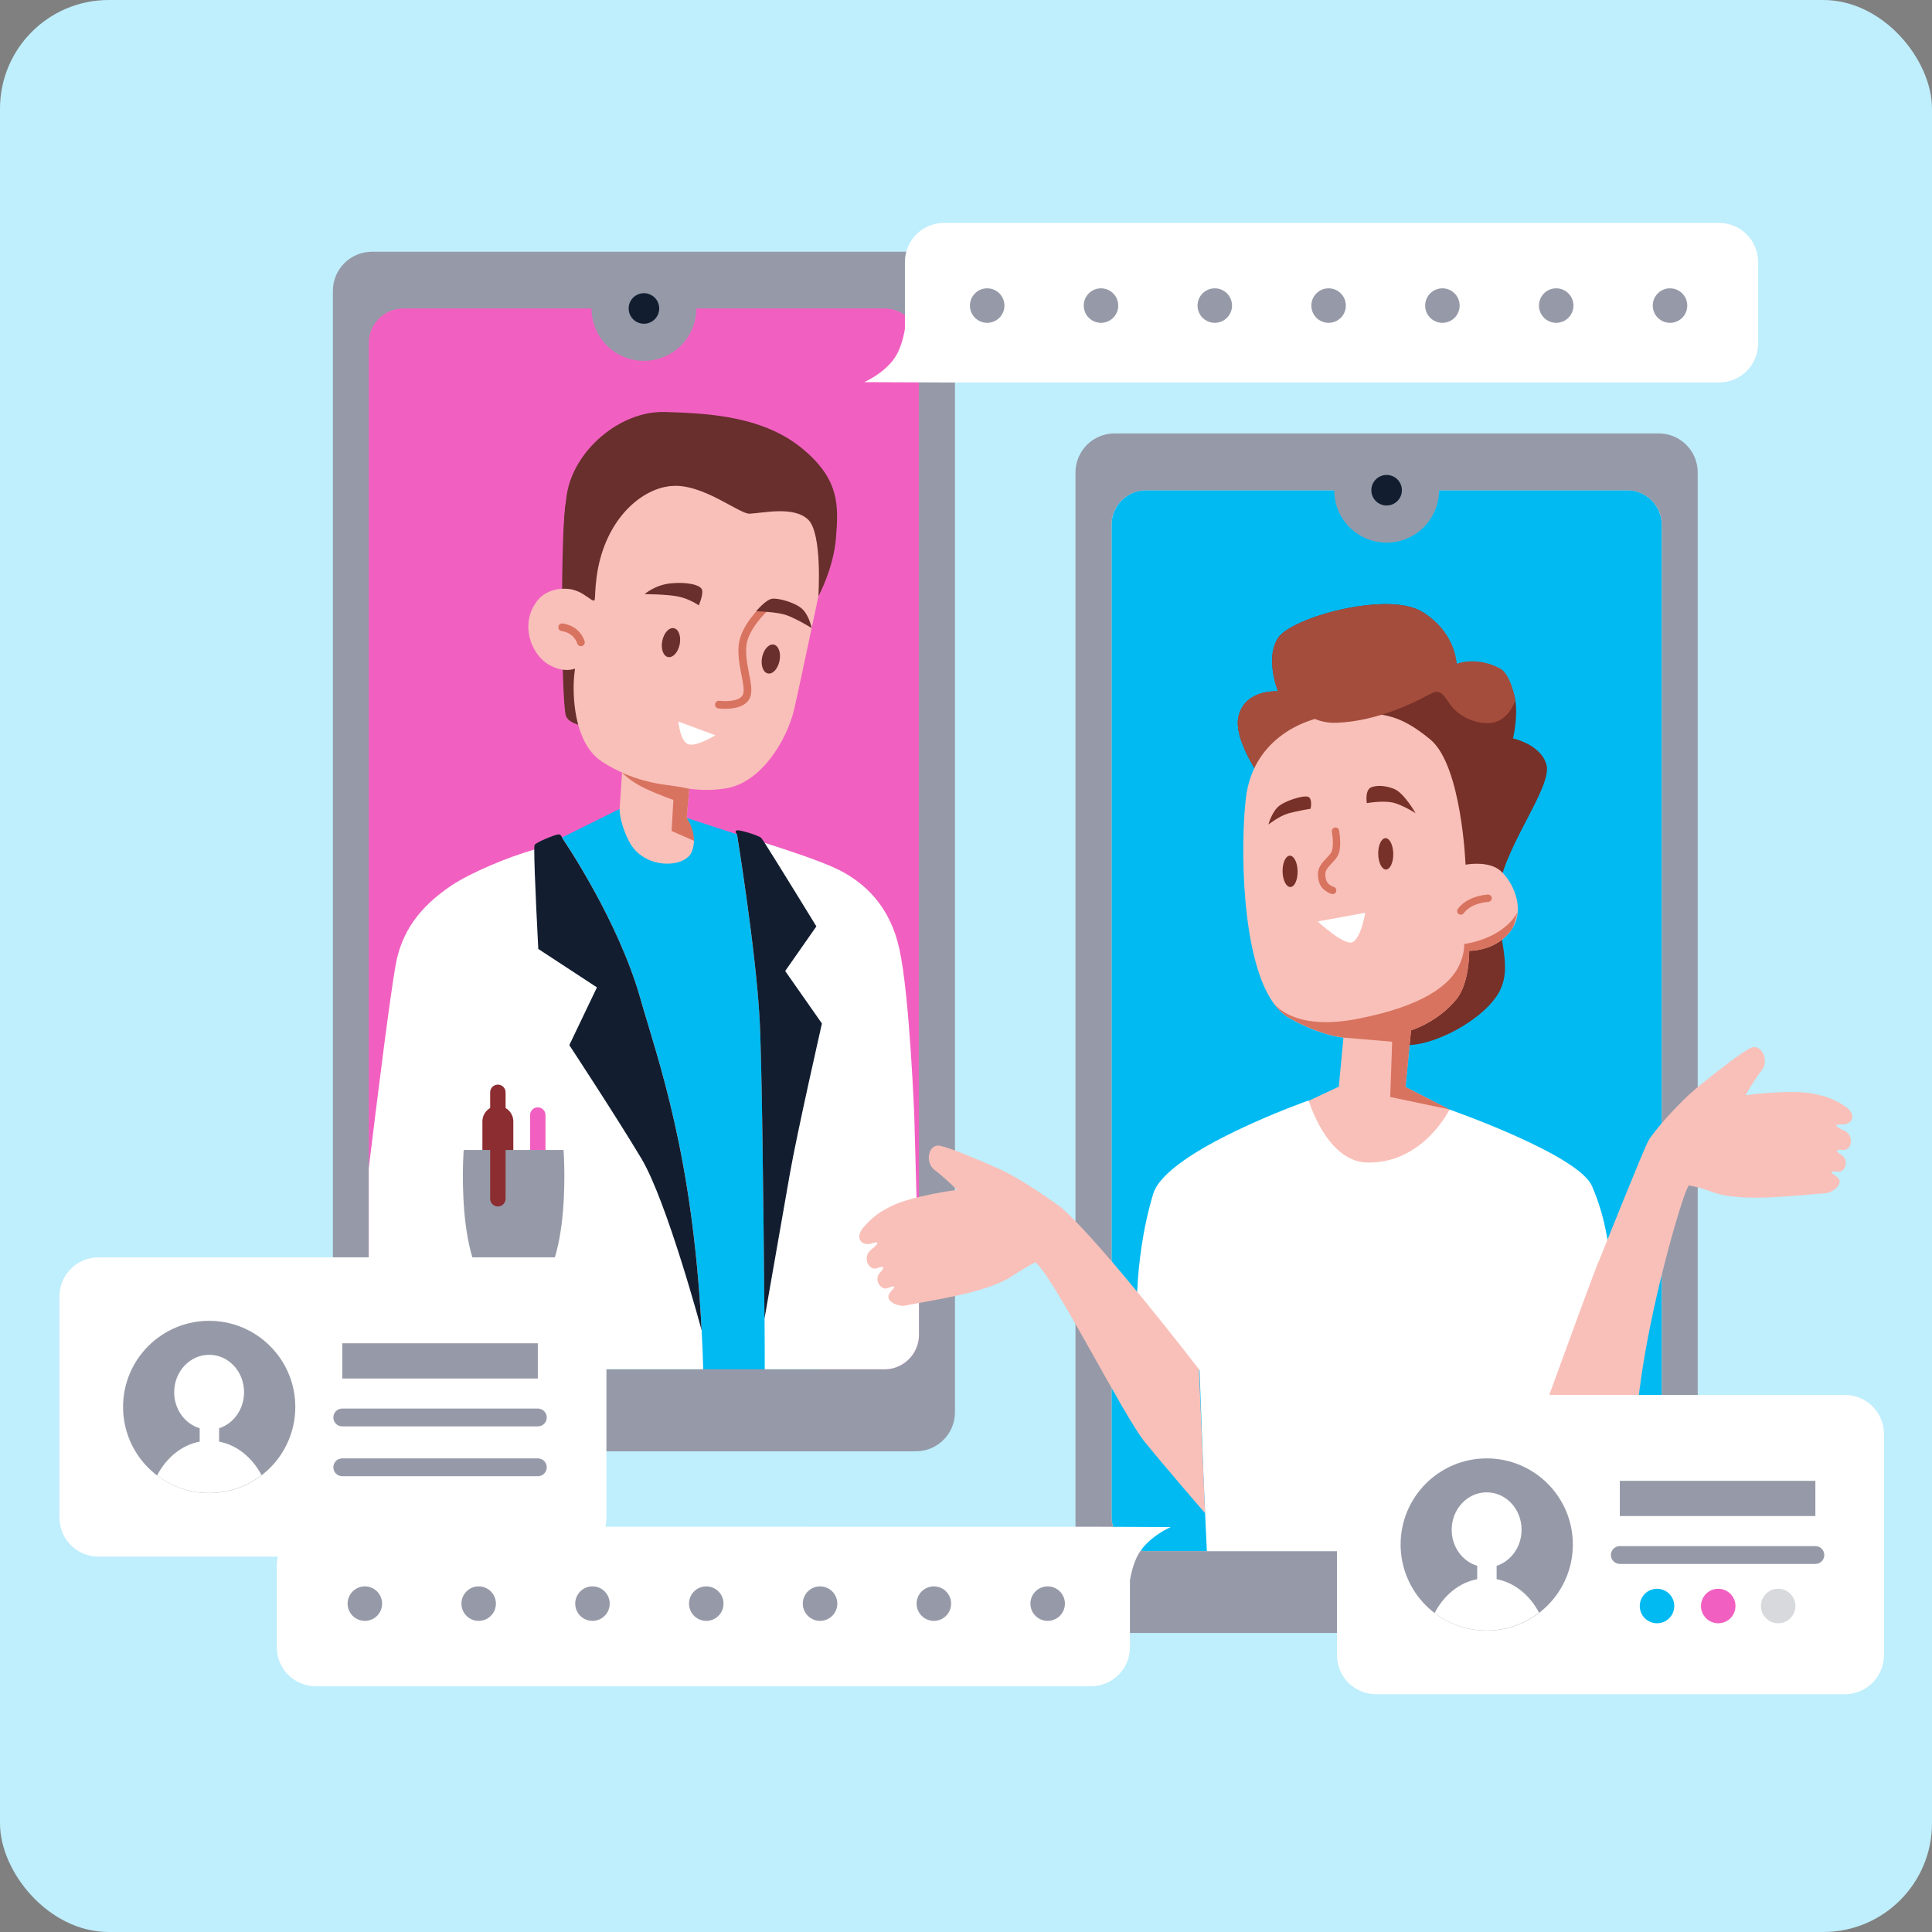
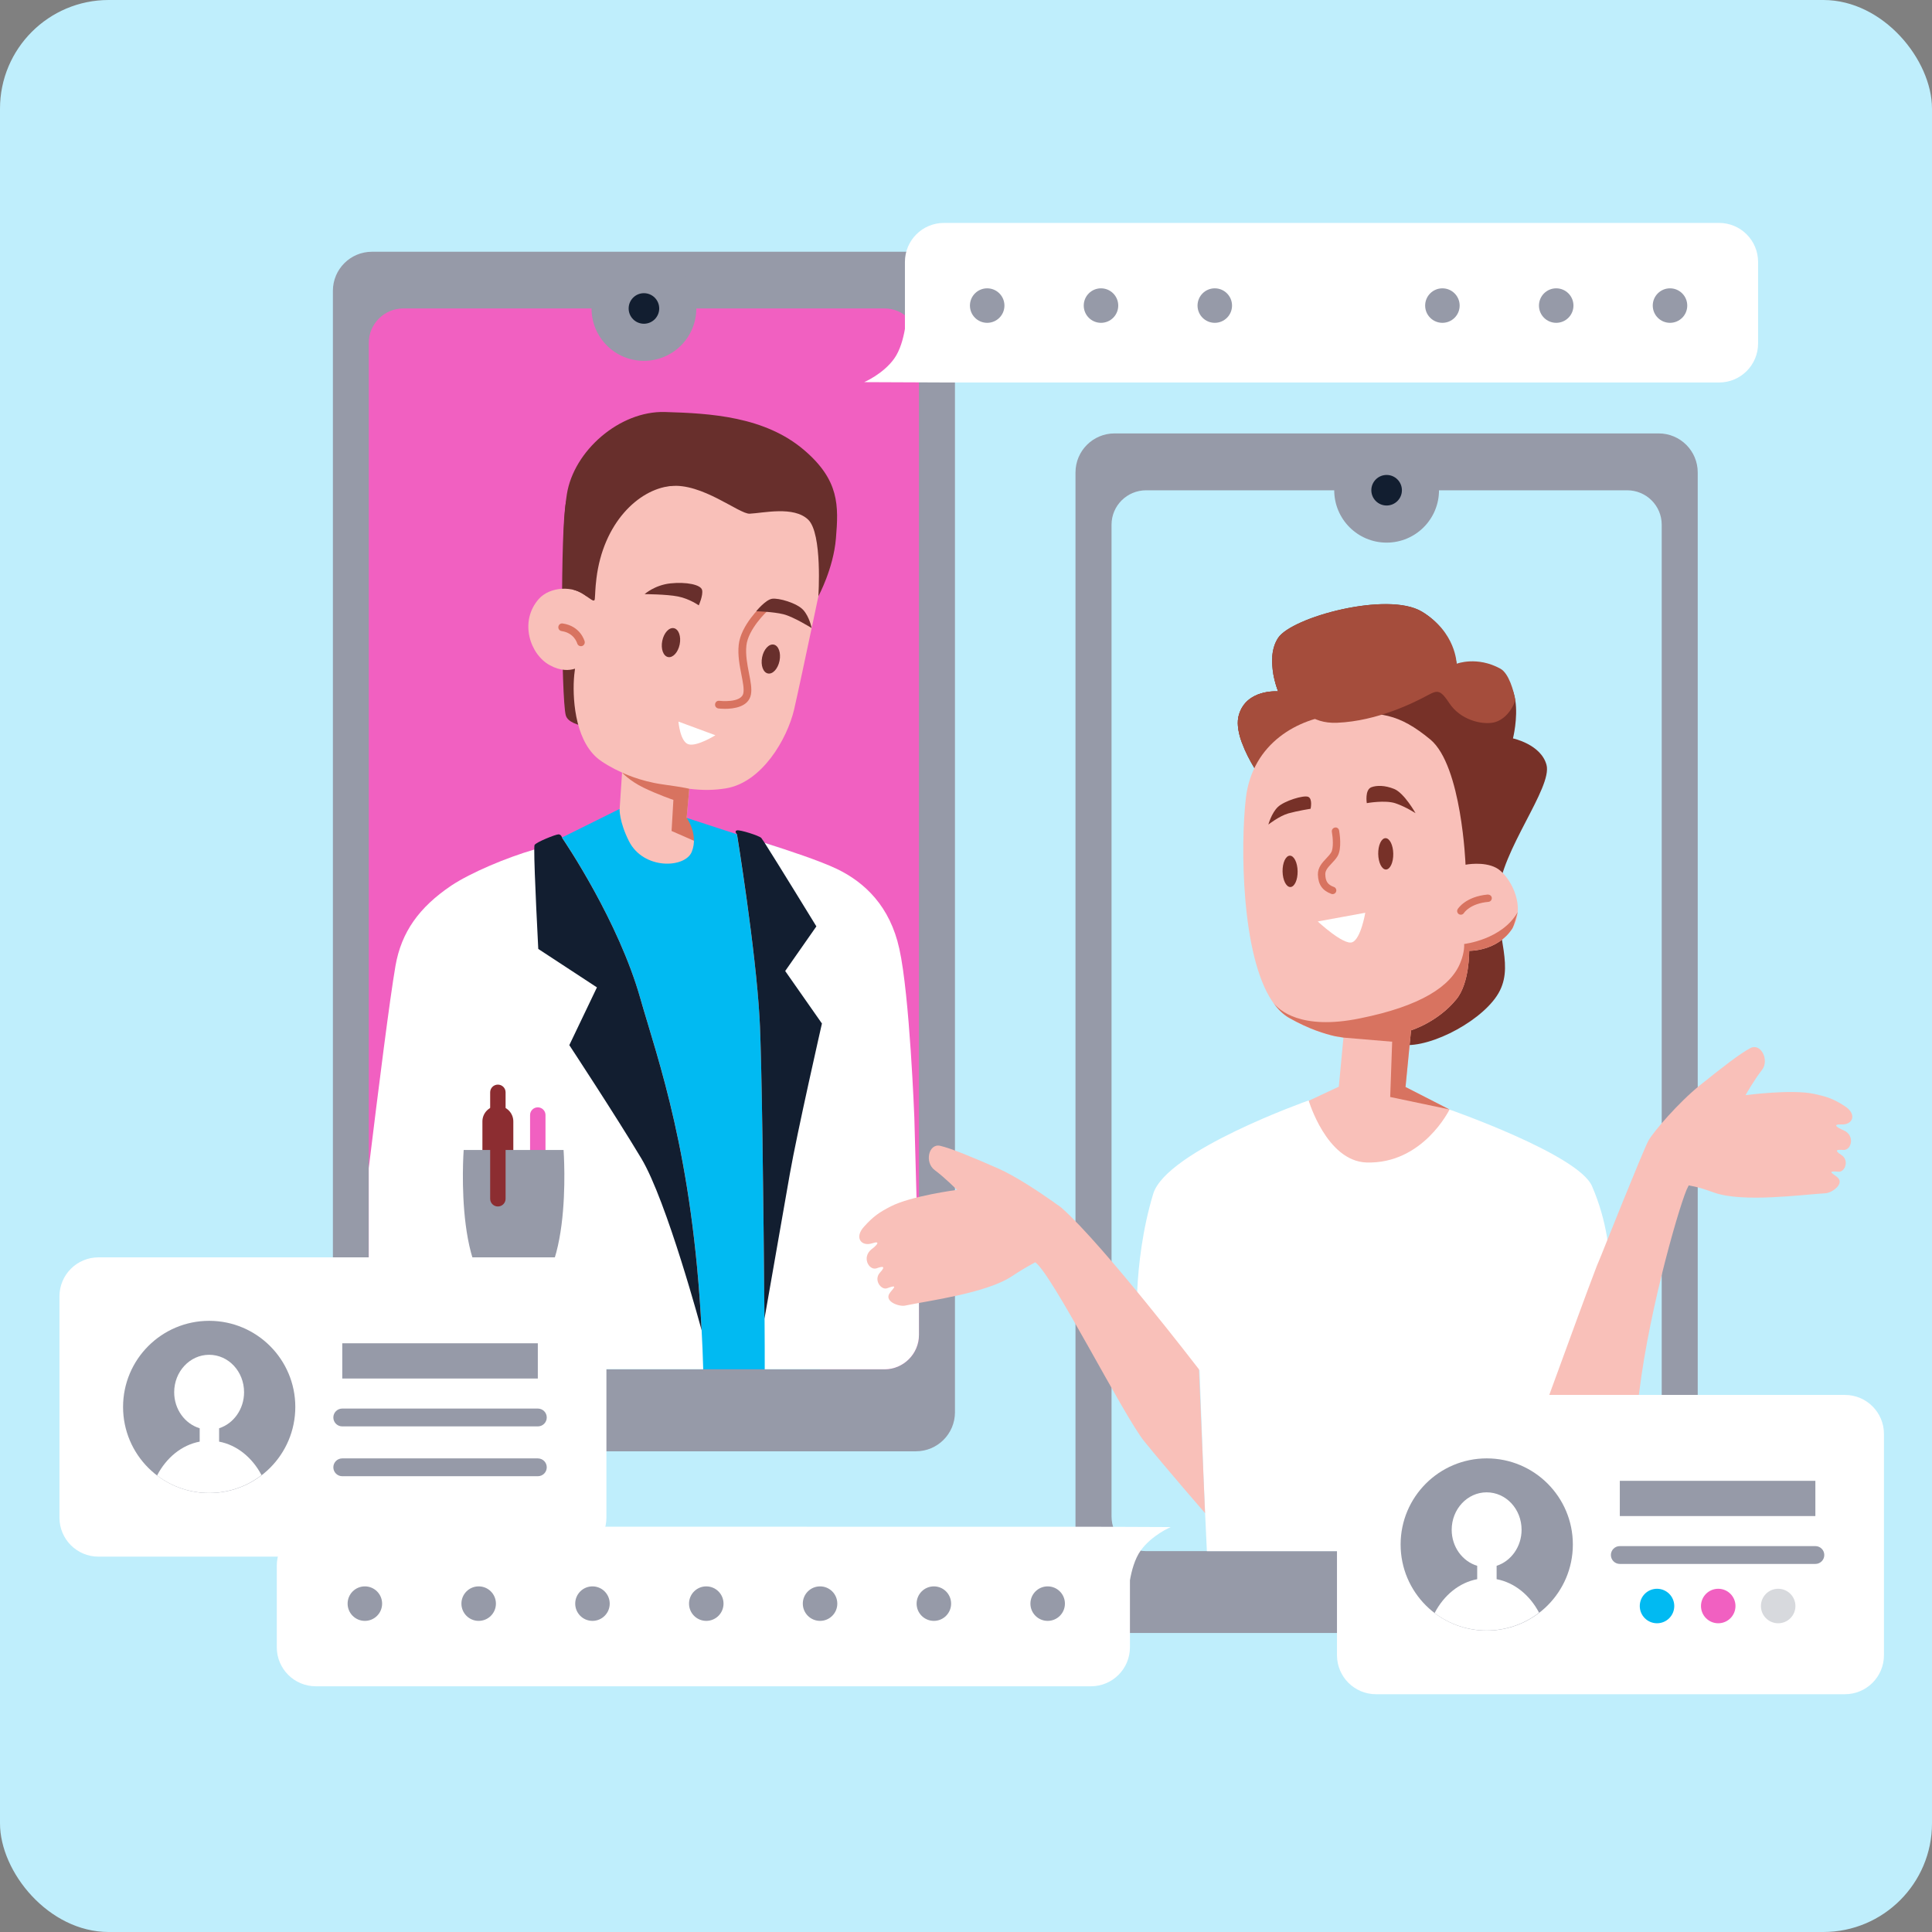
<svg xmlns="http://www.w3.org/2000/svg" width="160" height="160" viewBox="0 0 160 160" fill="none">
  <rect x="0" y="0" width="160" height="160" fill="#808080" stroke="none" />
  <g id="Frame 16764">
    <rect width="160" height="160" rx="9" fill="#BFEEFC" />
    <g id="_x31_3">
      <g id="Group">
        <path id="Vector" d="M76.884 23.878H30.216V115.168H76.884V23.878Z" fill="#F160C1" />
        <path id="Vector_2" d="M75.852 20.849H30.803C29.017 20.849 27.569 22.297 27.569 24.083V116.956C27.569 118.742 29.015 120.19 30.803 120.19H75.852C77.638 120.19 79.086 118.744 79.086 116.956V24.083C79.086 22.296 77.64 20.849 75.852 20.849ZM76.103 110.546C76.103 112.111 74.818 113.396 73.253 113.396H33.402C31.821 113.396 30.538 112.111 30.538 110.546V28.408C30.538 26.827 31.823 25.544 33.402 25.544H73.253C74.818 25.544 76.103 26.829 76.103 28.408V110.546Z" fill="#969AA8" />
        <path id="Vector_3" d="M57.666 25.546C57.666 27.942 55.722 29.884 53.327 29.884C50.93 29.884 48.988 27.941 48.988 25.546C48.988 23.149 50.932 21.207 53.327 21.207C55.722 21.207 57.666 23.149 57.666 25.546Z" fill="#969AA8" />
        <path id="Vector_4" d="M54.593 25.546C54.593 26.245 54.026 26.811 53.327 26.811C52.628 26.811 52.062 26.245 52.062 25.546C52.062 24.846 52.628 24.28 53.327 24.28C54.025 24.28 54.593 24.846 54.593 25.546Z" fill="#121E30" />
      </g>
      <g id="Group_2">
-         <path id="Vector_5" d="M134.758 128.451H94.914C93.335 128.451 92.057 127.171 92.057 125.594V43.456C92.057 41.879 93.337 40.599 94.914 40.599H134.758C136.335 40.599 137.615 41.879 137.615 43.456V125.594C137.615 127.171 136.335 128.451 134.758 128.451Z" fill="#01BAF2" />
        <path id="Vector_6" d="M137.365 35.894H92.302C90.516 35.894 89.068 37.34 89.068 39.128V132C89.068 133.787 90.516 135.235 92.302 135.235H137.365C139.151 135.235 140.599 133.788 140.599 132V39.128C140.599 37.342 139.153 35.894 137.365 35.894ZM137.616 125.593C137.616 127.173 136.331 128.457 134.752 128.457H94.917C93.336 128.457 92.053 127.171 92.053 125.593V43.454C92.053 41.874 93.338 40.604 94.917 40.604H134.752C136.333 40.604 137.616 41.874 137.616 43.454V125.593Z" fill="#969AA8" />
        <path id="Vector_7" d="M114.834 44.938C117.23 44.938 119.172 42.995 119.172 40.599C119.172 38.203 117.23 36.261 114.834 36.261C112.438 36.261 110.495 38.203 110.495 40.599C110.495 42.995 112.438 44.938 114.834 44.938Z" fill="#969AA8" />
        <path id="Vector_8" d="M116.1 40.599C116.1 41.298 115.533 41.864 114.834 41.864C114.135 41.864 113.568 41.298 113.568 40.599C113.568 39.9 114.135 39.333 114.834 39.333C115.533 39.333 116.1 39.9 116.1 40.599Z" fill="#121E30" />
      </g>
      <g id="Group_3">
        <path id="Vector_9" d="M50.386 60.307C50.264 60.307 47.18 60.366 46.858 59.247C46.467 57.888 46.408 43.65 46.877 41.567C47.346 39.483 55.921 37.127 55.921 37.127C55.921 37.127 56.211 59.164 56.148 59.164C56.086 59.166 50.386 60.307 50.386 60.307Z" fill="#682F2C" />
        <path id="Vector_10" d="M45.522 55.084C46.418 55.583 47.146 55.532 47.62 55.378C47.595 55.608 47.569 55.787 47.556 55.902C47.39 57.615 47.556 61.118 49.436 62.756C49.872 63.14 50.762 63.65 51.516 63.981L51.316 67.001L47.071 70.912C47.071 70.912 54.577 76.719 55.639 76.719C56.699 76.719 63.553 71.003 63.553 71.003L56.865 67.73C56.865 67.73 56.988 66.383 57.083 65.324C58.26 65.464 59.179 65.441 60.126 65.287C63.105 64.788 65.19 61.209 65.766 58.753C66.329 56.311 68.617 45.378 68.617 45.378V43.089L64.295 39.33C64.295 39.33 50.166 40.723 49.845 40.967C49.654 41.107 49.157 45.426 48.594 49.391C47.505 48.453 45.528 48.572 44.614 49.611C42.987 51.466 43.885 54.188 45.522 55.084Z" fill="#F9C0B9" />
        <path id="Vector_11" d="M51.516 63.981C51.516 63.981 52.965 64.694 54.883 64.96C56.8 65.225 57.083 65.324 57.083 65.324L56.865 67.73L59.936 69.041L59.039 70.32L55.617 68.817L55.767 66.245C55.767 66.245 54.468 65.802 53.298 65.232C52.128 64.662 51.516 63.981 51.516 63.981Z" fill="#D87360" />
        <path id="Vector_12" d="M60.038 58.702C59.739 58.702 59.525 58.675 59.497 58.672C59.321 58.649 59.197 58.49 59.221 58.314C59.242 58.141 59.382 58.015 59.578 58.038C59.596 58.044 61.405 58.245 61.562 57.398C61.63 57.036 61.52 56.477 61.403 55.886C61.254 55.125 61.084 54.261 61.178 53.397C61.352 51.772 63.028 50.212 63.101 50.147C63.228 50.027 63.43 50.034 63.552 50.166C63.672 50.296 63.664 50.498 63.533 50.618C63.517 50.632 61.961 52.082 61.812 53.466C61.731 54.233 61.89 55.045 62.03 55.762C62.164 56.445 62.279 57.035 62.189 57.514C61.998 58.546 60.769 58.702 60.038 58.702Z" fill="#D87360" />
        <path id="Vector_13" d="M48.107 53.516C47.965 53.516 47.836 53.42 47.799 53.278C47.786 53.236 47.546 52.416 46.51 52.264C46.335 52.239 46.214 52.076 46.241 51.903C46.267 51.73 46.416 51.604 46.602 51.634C48.071 51.848 48.402 53.064 48.418 53.115C48.461 53.287 48.36 53.462 48.188 53.507C48.16 53.512 48.132 53.516 48.107 53.516Z" fill="#D87360" />
        <path id="Vector_14" d="M62.086 42.542C61.217 42.583 58.138 39.962 55.504 40.255C52.87 40.549 49.959 43.307 49.394 47.902C49.281 48.825 49.302 49.175 49.259 49.605C49.213 50.074 48.558 49.152 47.523 48.848C46.45 48.533 46.583 43.203 46.946 40.925C47.518 37.333 51.316 34.01 55.071 34.12C58.825 34.228 63.348 34.485 66.616 37.292C69.513 39.781 69.457 41.863 69.227 44.598C69.018 47.097 67.773 49.382 67.773 49.382C67.773 49.382 68.124 44.175 66.927 43.033C65.732 41.889 63.229 42.487 62.086 42.542Z" fill="#682F2C" />
        <path id="Vector_15" d="M57.869 50.133C57.869 50.133 58.25 49.289 58.142 48.855C58.034 48.419 56.835 48.175 55.531 48.312C54.224 48.448 53.382 49.204 53.382 49.204C53.382 49.204 55.214 49.209 56.161 49.4C57.106 49.59 57.869 50.133 57.869 50.133Z" fill="#682F2C" />
        <path id="Vector_16" d="M67.219 52.014C67.219 52.014 67.037 51.085 66.52 50.513C66.003 49.942 64.479 49.501 63.935 49.588C63.392 49.674 62.629 50.621 62.629 50.621C62.629 50.621 64.043 50.658 64.888 50.871C65.732 51.085 67.219 52.014 67.219 52.014Z" fill="#682F2C" />
        <path id="Vector_17" d="M54.846 53.073C54.713 53.733 54.927 54.333 55.326 54.415C55.724 54.494 56.156 54.025 56.289 53.365C56.421 52.705 56.207 52.105 55.809 52.023C55.409 51.942 54.979 52.413 54.846 53.073Z" fill="#682F2C" />
        <path id="Vector_18" d="M63.115 54.432C62.983 55.093 63.197 55.693 63.595 55.774C63.993 55.856 64.425 55.385 64.558 54.725C64.691 54.064 64.477 53.464 64.079 53.383C63.68 53.303 63.248 53.772 63.115 54.432Z" fill="#682F2C" />
        <path id="Vector_19" d="M56.185 59.759L59.246 60.89C59.246 60.89 57.738 61.832 57.032 61.644C56.324 61.455 56.185 59.759 56.185 59.759Z" fill="white" />
        <path id="Vector_20" d="M67.923 113.399H47.34L43.072 71.082L45.184 70.034L51.312 66.993C51.312 66.993 51.268 68.027 52.081 69.65C53.291 72.058 56.747 71.909 57.292 70.537C57.867 69.091 56.864 67.732 56.864 67.732L61.027 69.089C61.027 69.089 61.19 69.133 61.455 69.222L64.925 70.344L67.923 113.399Z" fill="#01BAF2" />
        <path id="Vector_21" d="M58.237 113.399H33.402C31.822 113.399 30.538 112.114 30.538 110.55V96.744C31.351 90.085 32.28 82.703 32.752 79.986C33.239 77.195 34.702 75.143 37.374 73.341C38.998 72.263 41.952 71.022 44.241 70.358C44.595 70.256 44.905 70.151 45.186 70.033C46.013 69.707 46.53 69.383 46.56 69.383C46.825 69.781 51.212 76.264 53.026 82.671C54.502 87.824 57.366 95.546 58.105 110.164C58.163 111.215 58.207 112.293 58.237 113.399Z" fill="white" />
        <path id="Vector_22" d="M44.577 78.586L49.436 81.771L47.148 86.553C47.148 86.553 50.983 92.384 53.106 95.927C55.228 99.456 58.105 110.171 58.105 110.171C57.363 95.555 54.499 87.832 53.028 82.679C51.212 76.273 46.827 69.788 46.558 69.392C46.546 69.367 46.482 69.098 46.252 69.098C46.022 69.098 44.411 69.737 44.269 69.98C44.257 70.019 44.245 70.146 44.245 70.364C44.232 72.038 44.577 78.586 44.577 78.586Z" fill="#121E30" />
        <path id="Vector_23" d="M76.104 106.505V110.552C76.104 112.116 74.819 113.401 73.254 113.401H63.332C63.332 112.279 63.332 110.906 63.318 109.208C63.215 99.449 63.097 87.533 62.904 84.3C62.58 78.586 61.029 69.093 61.029 69.093C61.029 69.093 61.192 69.137 61.458 69.226C61.87 69.344 62.536 69.552 63.318 69.801C65.237 70.406 67.91 71.291 69.328 71.971C71.617 73.079 73.712 75.057 74.481 78.586C75.337 82.426 75.722 92.569 75.722 92.569L76.104 106.505Z" fill="white" />
        <path id="Vector_24" d="M61.034 69.086C61.034 69.086 62.581 78.586 62.902 84.302C63.093 87.536 63.222 99.454 63.311 109.211C63.477 108.252 64.846 100.439 65.409 97.229C66.01 93.802 68.069 84.762 68.069 84.762L65.026 80.415L67.609 76.719C67.609 76.719 64.309 71.336 63.325 69.801C63.171 69.571 63.068 69.417 63.044 69.392C62.852 69.201 61.305 68.714 61.036 68.766C60.778 68.829 61.034 69.086 61.034 69.086Z" fill="#121E30" />
        <g id="Group_4">
          <path id="Vector_25" d="M44.537 97.758C44.183 97.758 43.898 97.474 43.898 97.119V92.344C43.898 91.99 44.183 91.705 44.537 91.705C44.892 91.705 45.176 91.99 45.176 92.344V97.119C45.175 97.474 44.89 97.758 44.537 97.758Z" fill="#F160C1" />
        </g>
        <g id="Group_5">
          <path id="Vector_26" d="M41.231 100.557C40.525 100.557 39.951 99.985 39.951 99.277V92.871C39.951 92.165 40.523 91.591 41.231 91.591C41.937 91.591 42.511 92.163 42.511 92.871V99.277C42.509 99.984 41.937 100.557 41.231 100.557Z" fill="#8C2D31" />
        </g>
        <path id="Vector_27" d="M46.672 95.238H38.4C38.4 95.238 37.475 107.648 42.535 107.648C47.598 107.648 46.672 95.238 46.672 95.238Z" fill="#969AA8" />
        <g id="Group_6">
          <path id="Vector_28" d="M41.232 99.916C40.878 99.916 40.593 99.631 40.593 99.277V90.462C40.593 90.11 40.878 89.823 41.232 89.823C41.586 89.823 41.871 90.108 41.871 90.462V99.277C41.871 99.631 41.584 99.916 41.232 99.916Z" fill="#8C2D31" />
        </g>
      </g>
      <g id="Group_7">
        <path id="Vector_29" d="M128.074 63.34C128.587 65.227 124.303 70.447 124.087 74.049C123.878 77.657 125.516 80.124 123.965 82.468C122.414 84.812 117.863 87.079 115.688 86.445C113.512 85.814 104.959 65.191 104.959 65.191C104.959 65.191 104.895 65.11 104.78 64.958C104.382 64.411 103.391 62.991 102.867 61.554C102.819 61.426 102.776 61.297 102.734 61.168C102.52 60.469 102.43 59.778 102.599 59.206C103.231 57.031 105.849 57.259 105.849 57.259C105.752 57.004 105.563 56.468 105.444 55.794C105.377 55.39 105.338 54.939 105.359 54.48C105.359 54.448 105.361 54.418 105.361 54.386C105.403 53.839 105.54 53.292 105.851 52.825C106.977 51.112 114.904 48.947 117.748 50.648C120.597 52.342 120.71 55.574 120.71 55.574C120.71 55.574 122.432 55.017 124.372 56.089C125.056 56.466 125.371 57.205 125.493 58.006C125.719 59.479 125.298 61.152 125.298 61.152C125.298 61.152 127.613 61.637 128.074 63.34Z" fill="#773128" />
        <path id="Vector_30" d="M109.344 59.369C109.802 61.874 107.767 64.356 104.78 64.958C104.382 64.411 103.391 62.991 102.867 61.554C102.819 61.426 102.776 61.297 102.734 61.168C102.52 60.469 102.43 59.778 102.599 59.206C103.231 57.031 105.849 57.259 105.849 57.259C105.752 57.005 105.563 56.468 105.444 55.794C107.434 56.194 109.007 57.537 109.344 59.369Z" fill="#A54D3C" />
        <path id="Vector_31" d="M125.583 76.129C125.508 76.395 125.391 76.646 125.243 76.897C124.002 78.802 121.671 78.744 121.671 78.744C121.671 78.744 121.715 81.416 120.607 82.76C119.072 84.651 116.856 85.329 116.856 85.329L116.397 90.023L121.506 92.652L119.247 100.862L98.664 95.709L110.875 89.995L111.259 85.934L111.184 85.92C111.066 85.906 110.859 85.89 110.563 85.817C109.766 85.64 108.407 85.242 106.724 84.281C106.207 83.971 105.748 83.512 105.35 82.907C102.796 79.098 102.721 69.987 103.18 66.075C103.727 61.527 107.52 59.46 110.798 59.18C114.284 58.884 115.849 59.092 118.461 61.248C121.06 63.418 121.37 71.612 121.37 71.612C121.37 71.612 122.846 71.316 123.894 71.863C124.814 72.334 126.1 74.357 125.583 76.129Z" fill="#F9C0B9" />
        <path id="Vector_32" d="M107.463 72.152C107.476 72.869 107.205 73.455 106.862 73.46C106.518 73.465 106.23 72.888 106.217 72.171C106.205 71.454 106.476 70.868 106.819 70.863C107.164 70.858 107.453 71.435 107.463 72.152Z" fill="#773128" />
        <path id="Vector_33" d="M115.384 70.702C115.397 71.419 115.126 72.005 114.782 72.01C114.437 72.015 114.15 71.438 114.138 70.721C114.126 70.004 114.397 69.418 114.74 69.413C115.085 69.408 115.374 69.985 115.384 70.702Z" fill="#773128" />
        <path id="Vector_34" d="M105.04 68.287C105.04 68.287 105.95 67.571 106.702 67.36C107.453 67.149 108.538 66.978 108.538 66.978C108.538 66.978 108.72 66.149 108.338 65.99C107.955 65.831 106.355 66.326 105.826 66.832C105.297 67.339 105.04 68.287 105.04 68.287Z" fill="#773128" />
        <path id="Vector_35" d="M113.582 65.191C113.008 65.398 113.192 66.512 113.192 66.512C113.192 66.512 114.716 66.236 115.57 66.526C116.425 66.816 117.23 67.346 117.23 67.346C117.23 67.346 116.293 65.673 115.458 65.337C114.677 65.023 114.012 65.036 113.582 65.191Z" fill="#773128" />
        <path id="Vector_36" d="M109.131 76.311L113.066 75.591C113.066 75.591 112.699 77.772 111.981 78.034C111.264 78.298 109.131 76.311 109.131 76.311Z" fill="white" />
        <path id="Vector_37" d="M120.981 75.752C120.926 75.752 120.871 75.738 120.821 75.708C120.678 75.619 120.632 75.435 120.719 75.292C120.743 75.249 121.367 74.249 123.213 74.081C123.386 74.086 123.53 74.191 123.544 74.357C123.558 74.523 123.436 74.672 123.268 74.688C121.751 74.824 121.258 75.577 121.239 75.609C121.182 75.701 121.081 75.752 120.981 75.752Z" fill="#D87360" />
        <path id="Vector_38" d="M110.364 74.047C110.328 74.047 110.293 74.042 110.257 74.028C109.516 73.754 109.172 73.265 109.142 72.438C109.125 71.844 109.502 71.442 109.836 71.088C109.992 70.92 110.141 70.764 110.241 70.597C110.449 70.259 110.387 69.373 110.3 68.891C110.27 68.725 110.38 68.567 110.546 68.535C110.723 68.493 110.872 68.617 110.9 68.781C110.927 68.932 111.158 70.27 110.762 70.916C110.629 71.136 110.452 71.323 110.28 71.506C109.992 71.814 109.742 72.077 109.755 72.419C109.774 72.998 109.96 73.269 110.468 73.454C110.627 73.513 110.707 73.688 110.65 73.847C110.604 73.971 110.488 74.047 110.364 74.047Z" fill="#D87360" />
        <path id="Vector_39" d="M125.688 75.538C125.613 75.789 125.392 76.646 125.245 76.895C124.004 78.8 121.673 78.742 121.673 78.742C121.673 78.742 121.717 81.415 120.609 82.758C119.074 84.649 116.858 85.327 116.858 85.327L116.4 90.021L120.039 91.88L115.131 90.848L115.293 86.27L111.263 85.93L111.188 85.916L110.567 85.814C109.771 85.636 108.411 85.238 106.728 84.277C106.255 83.997 105.843 83.597 105.473 83.066C105.901 83.613 107.687 85.355 112.633 84.335C117.623 83.332 120.163 81.693 120.945 79.714C121.314 78.813 121.255 78.177 121.255 78.177C121.255 78.177 124.388 77.827 125.688 75.538Z" fill="#D87360" />
        <path id="Vector_40" d="M129.006 114.936C129.051 115.378 129.109 117.756 128.976 128.462H99.948C99.859 126.631 99.757 124.357 99.652 121.847C99.652 121.802 99.652 121.772 99.652 121.772C99.461 116.811 99.342 113.474 99.342 113.474L95.459 111.406L94.189 110.608C94.189 110.608 93.717 104.775 95.503 98.87C96.595 95.282 108.377 91.133 108.377 91.133C108.377 91.133 109.853 96.153 113.16 96.272C117.84 96.418 120.041 91.887 120.041 91.887C120.041 91.887 130.7 95.608 131.839 98.221C134.379 104.067 132.961 109.53 132.961 109.53L134.467 109.707L134.747 113.398L129.006 114.936Z" fill="white" />
        <path id="Vector_41" d="M125.491 58.01C125.1 59.102 124.349 59.704 123.676 59.838C122.708 60.031 120.943 59.626 120.028 58.235C119.308 57.141 119.063 57.132 118.292 57.55C117.125 58.181 114.082 59.715 110.738 59.856C108.485 59.952 107.708 58.578 107.062 58.132C107.062 58.132 106.844 58.527 106.591 59.175C106.085 60.47 104.031 61.651 102.865 61.554C102.817 61.426 102.775 61.297 102.732 61.168C102.518 60.469 102.428 59.778 102.598 59.206C103.229 57.031 105.847 57.259 105.847 57.259C105.706 56.895 105.295 55.703 105.357 54.482L105.442 54.647C105.416 54.565 105.385 54.477 105.357 54.388C105.4 53.841 105.536 53.294 105.847 52.827C106.973 51.113 114.9 48.949 117.745 50.65C120.593 52.344 120.63 54.969 120.63 54.969C120.63 54.969 122.322 54.309 124.262 55.381C124.947 55.76 125.369 57.206 125.491 58.01Z" fill="#A54D3C" />
        <path id="Vector_42" d="M99.797 125.312C99.797 125.312 96.528 121.546 94.772 119.375C93.074 117.294 87.153 105.54 85.735 104.536C85.16 104.846 84.494 105.23 83.831 105.673C81.735 107.091 76.936 107.71 74.957 108.124C74.47 108.227 73.304 107.815 73.627 107.179C73.819 106.811 74.573 106.278 73.451 106.692C72.964 106.855 72.314 105.982 72.889 105.377C73.39 104.83 73.081 104.86 72.594 105.037C71.974 105.244 71.325 104.122 72.195 103.442C72.58 103.163 73.008 102.704 72.21 102.97C71.325 103.249 70.719 102.483 71.574 101.568C72.328 100.727 72.843 100.387 73.73 99.928C75.414 99.043 79.253 98.541 79.253 98.541C79.253 98.541 78.263 97.537 77.407 96.902C76.55 96.266 76.904 94.671 77.865 94.892C78.811 95.114 80.538 95.838 82.664 96.767C84.11 97.403 86.089 98.73 87.181 99.498C87.403 99.661 87.566 99.78 87.684 99.852C87.773 99.911 87.861 99.985 87.95 100.06C91.419 103.145 99.295 113.406 99.295 113.406L99.797 125.312Z" fill="#F9C0B9" />
        <path id="Vector_43" d="M152.676 95.234C152.159 95.19 151.85 95.234 152.469 95.632C153.193 96.075 152.779 97.08 152.278 97.034C151.097 96.932 151.954 97.255 152.234 97.565C152.706 98.096 151.687 98.79 151.186 98.82C149.179 98.939 144.38 99.603 141.986 98.776C140.806 98.362 140.671 98.328 139.845 98.167C139.845 98.211 139.815 98.256 139.786 98.3C139.283 99.157 136.642 108.048 135.756 115.269C134.885 122.503 126.409 120.082 126.705 119.697C126.97 119.343 130.514 109.347 132.228 104.874L132.596 103.987C132.596 103.987 136.111 95.174 136.524 94.45C136.934 93.726 139.004 91.304 140.806 89.858C142.608 88.412 144.084 87.26 144.955 86.801C145.812 86.343 146.564 87.791 145.914 88.617C145.251 89.458 144.557 90.699 144.557 90.699C144.557 90.699 148.396 90.182 150.257 90.596C151.216 90.803 151.821 90.98 152.767 91.6C153.815 92.264 153.446 93.165 152.515 93.121C151.674 93.09 152.19 93.4 152.648 93.593C153.666 94.009 153.326 95.264 152.676 95.234Z" fill="#F9C0B9" />
      </g>
      <g id="window_4_11_">
        <path id="Vector_44" d="M113.953 140.308H152.79C154.574 140.308 156.021 138.861 156.021 137.077V118.753C156.021 116.968 154.574 115.522 152.79 115.522H113.953C112.169 115.522 110.723 116.968 110.723 118.753V137.077C110.723 138.86 112.169 140.308 113.953 140.308Z" fill="white" />
        <path id="Vector_45" d="M123.125 135.041C127.064 135.041 130.257 131.848 130.257 127.909C130.257 123.971 127.064 120.777 123.125 120.777C119.186 120.777 115.993 123.971 115.993 127.909C115.993 131.848 119.186 135.041 123.125 135.041Z" fill="#969AA8" />
        <path id="Vector_46" d="M127.459 133.556C126.248 134.486 124.742 135.032 123.119 135.032C121.494 135.032 120.003 134.486 118.807 133.586C119.575 132.11 120.844 131.062 122.335 130.781V129.673C121.11 129.303 120.223 128.108 120.223 126.69C120.223 124.976 121.522 123.589 123.117 123.589C124.726 123.589 126.011 124.976 126.011 126.69C126.011 128.092 125.14 129.288 123.944 129.673V130.781C125.422 131.062 126.691 132.096 127.459 133.556Z" fill="white" />
        <g id="Group_8">
          <path id="Vector_47" d="M150.342 129.518H134.145C133.738 129.518 133.407 129.187 133.407 128.78C133.407 128.373 133.736 128.042 134.145 128.042H150.342C150.751 128.042 151.08 128.371 151.08 128.78C151.08 129.189 150.749 129.518 150.342 129.518Z" fill="#969AA8" />
        </g>
        <path id="Vector_48" d="M137.227 134.432C138.016 134.432 138.656 133.793 138.656 133.004C138.656 132.215 138.016 131.575 137.227 131.575C136.438 131.575 135.799 132.215 135.799 133.004C135.799 133.793 136.438 134.432 137.227 134.432Z" fill="#01BAF2" />
        <path id="Vector_49" d="M142.297 134.432C143.086 134.432 143.725 133.793 143.725 133.004C143.725 132.215 143.086 131.575 142.297 131.575C141.508 131.575 140.868 132.215 140.868 133.004C140.868 133.793 141.508 134.432 142.297 134.432Z" fill="#F160C1" />
        <path id="Vector_50" d="M148.689 133.004C148.689 133.793 148.05 134.432 147.261 134.432C146.471 134.432 145.832 133.793 145.832 133.004C145.832 132.214 146.471 131.575 147.261 131.575C148.048 131.575 148.689 132.214 148.689 133.004Z" fill="#D7D9DD" />
        <path id="Vector_51" d="M150.341 122.636H134.146V125.553H150.341V122.636Z" fill="#969AA8" />
      </g>
      <g id="window_3_21_">
        <path id="Vector_52" d="M142.367 18.461H78.173C76.388 18.461 74.942 19.908 74.942 21.692V27.243C74.808 28.017 74.549 29.012 74.048 29.707C73.133 30.98 71.566 31.647 71.566 31.647L78.148 31.675C78.173 31.677 142.367 31.677 142.367 31.677C144.151 31.677 145.597 30.231 145.597 28.447V21.692C145.597 19.909 144.151 18.461 142.367 18.461Z" fill="white" />
        <path id="Vector_53" d="M83.183 25.307C83.183 26.096 82.544 26.735 81.755 26.735C80.965 26.735 80.326 26.096 80.326 25.307C80.326 24.517 80.965 23.878 81.755 23.878C82.544 23.878 83.183 24.519 83.183 25.307Z" fill="#969AA8" />
        <path id="Vector_54" d="M92.608 25.307C92.608 26.096 91.969 26.735 91.18 26.735C90.39 26.735 89.751 26.096 89.751 25.307C89.751 24.517 90.39 23.878 91.18 23.878C91.969 23.878 92.608 24.519 92.608 25.307Z" fill="#969AA8" />
        <path id="Vector_55" d="M102.032 25.307C102.032 26.096 101.393 26.735 100.603 26.735C99.814 26.735 99.175 26.096 99.175 25.307C99.175 24.517 99.814 23.878 100.603 23.878C101.393 23.878 102.032 24.519 102.032 25.307Z" fill="#969AA8" />
-         <path id="Vector_56" d="M111.457 25.307C111.457 26.096 110.818 26.735 110.028 26.735C109.239 26.735 108.6 26.096 108.6 25.307C108.6 24.517 109.239 23.878 110.028 23.878C110.818 23.878 111.457 24.519 111.457 25.307Z" fill="#969AA8" />
        <path id="Vector_57" d="M120.882 25.307C120.882 26.096 120.243 26.735 119.454 26.735C118.664 26.735 118.025 26.096 118.025 25.307C118.025 24.517 118.664 23.878 119.454 23.878C120.242 23.878 120.882 24.519 120.882 25.307Z" fill="#969AA8" />
        <path id="Vector_58" d="M128.879 26.735C129.668 26.735 130.307 26.096 130.307 25.307C130.307 24.518 129.668 23.878 128.879 23.878C128.09 23.878 127.45 24.518 127.45 25.307C127.45 26.096 128.09 26.735 128.879 26.735Z" fill="#969AA8" />
        <path id="Vector_59" d="M139.731 25.307C139.731 26.096 139.092 26.735 138.303 26.735C137.515 26.735 136.874 26.096 136.874 25.307C136.874 24.517 137.513 23.878 138.303 23.878C139.092 23.878 139.731 24.519 139.731 25.307Z" fill="#969AA8" />
      </g>
      <g id="window_2_24_">
        <path id="Vector_60" d="M8.153 128.915H46.99C48.775 128.915 50.221 127.469 50.221 125.684V107.36C50.221 105.575 48.775 104.129 46.99 104.129H8.153C6.369 104.129 4.923 105.575 4.923 107.36V125.684C4.923 127.469 6.369 128.915 8.153 128.915Z" fill="white" />
        <path id="Vector_61" d="M24.456 116.517C24.456 120.455 21.263 123.649 17.324 123.649C13.386 123.649 10.192 120.455 10.192 116.517C10.192 112.578 13.386 109.385 17.324 109.385C21.263 109.387 24.456 112.58 24.456 116.517Z" fill="#969AA8" />
        <path id="Vector_62" d="M21.659 122.165C20.448 123.096 18.942 123.641 17.319 123.641C15.696 123.641 14.204 123.095 13.007 122.195C13.775 120.719 15.044 119.671 16.537 119.39V118.282C15.312 117.913 14.425 116.717 14.425 115.299C14.425 113.585 15.724 112.198 17.319 112.198C18.928 112.198 20.213 113.585 20.213 115.299C20.213 116.701 19.342 117.897 18.146 118.282V119.39C19.622 119.671 20.891 120.705 21.659 122.165Z" fill="white" />
        <g id="Group_9">
          <path id="Vector_63" d="M44.541 118.128H28.345C27.936 118.128 27.606 117.797 27.606 117.39C27.606 116.981 27.936 116.651 28.345 116.651H44.541C44.949 116.651 45.28 116.981 45.28 117.39C45.28 117.798 44.95 118.128 44.541 118.128Z" fill="#969AA8" />
        </g>
        <g id="Group_10">
          <path id="Vector_64" d="M44.541 122.254H28.345C27.936 122.254 27.606 121.923 27.606 121.516C27.606 121.107 27.936 120.778 28.345 120.778H44.541C44.949 120.778 45.28 121.107 45.28 121.516C45.28 121.925 44.95 122.254 44.541 122.254Z" fill="#969AA8" />
        </g>
        <path id="Vector_65" d="M44.54 111.245H28.345V114.163H44.54V111.245Z" fill="#969AA8" />
      </g>
      <g id="window_1_25_">
        <path id="Vector_66" d="M90.371 126.437C90.347 126.435 26.152 126.435 26.152 126.435C24.368 126.435 22.922 127.881 22.922 129.665V136.42C22.922 138.204 24.368 139.651 26.152 139.651H90.347C92.131 139.651 93.577 138.204 93.577 136.42V130.869C93.712 130.097 93.97 129.101 94.471 128.405C95.386 127.132 96.953 126.465 96.953 126.465L90.371 126.437Z" fill="white" />
        <path id="Vector_67" d="M85.335 132.806C85.335 132.016 85.974 131.377 86.763 131.377C87.553 131.377 88.192 132.016 88.192 132.806C88.192 133.595 87.553 134.234 86.763 134.234C85.974 134.234 85.335 133.595 85.335 132.806Z" fill="#969AA8" />
        <path id="Vector_68" d="M77.339 134.234C78.128 134.234 78.767 133.595 78.767 132.806C78.767 132.017 78.128 131.377 77.339 131.377C76.55 131.377 75.91 132.017 75.91 132.806C75.91 133.595 76.55 134.234 77.339 134.234Z" fill="#969AA8" />
        <path id="Vector_69" d="M66.485 132.806C66.485 132.016 67.124 131.377 67.914 131.377C68.703 131.377 69.342 132.016 69.342 132.806C69.342 133.595 68.703 134.234 67.914 134.234C67.126 134.234 66.485 133.595 66.485 132.806Z" fill="#969AA8" />
        <path id="Vector_70" d="M58.49 134.234C59.279 134.234 59.919 133.595 59.919 132.806C59.919 132.017 59.279 131.377 58.49 131.377C57.701 131.377 57.062 132.017 57.062 132.806C57.062 133.595 57.701 134.234 58.49 134.234Z" fill="#969AA8" />
        <path id="Vector_71" d="M47.637 132.806C47.637 132.016 48.276 131.377 49.065 131.377C49.853 131.377 50.494 132.016 50.494 132.806C50.494 133.595 49.855 134.234 49.065 134.234C48.276 134.234 47.637 133.595 47.637 132.806Z" fill="#969AA8" />
        <path id="Vector_72" d="M38.213 132.806C38.213 132.016 38.852 131.377 39.641 131.377C40.431 131.377 41.07 132.016 41.07 132.806C41.07 133.595 40.431 134.234 39.641 134.234C38.852 134.234 38.213 133.595 38.213 132.806Z" fill="#969AA8" />
        <path id="Vector_73" d="M28.788 132.806C28.788 132.016 29.427 131.377 30.217 131.377C31.006 131.377 31.645 132.016 31.645 132.806C31.645 133.595 31.006 134.234 30.217 134.234C29.427 134.234 28.788 133.595 28.788 132.806Z" fill="#969AA8" />
      </g>
    </g>
  </g>
</svg>